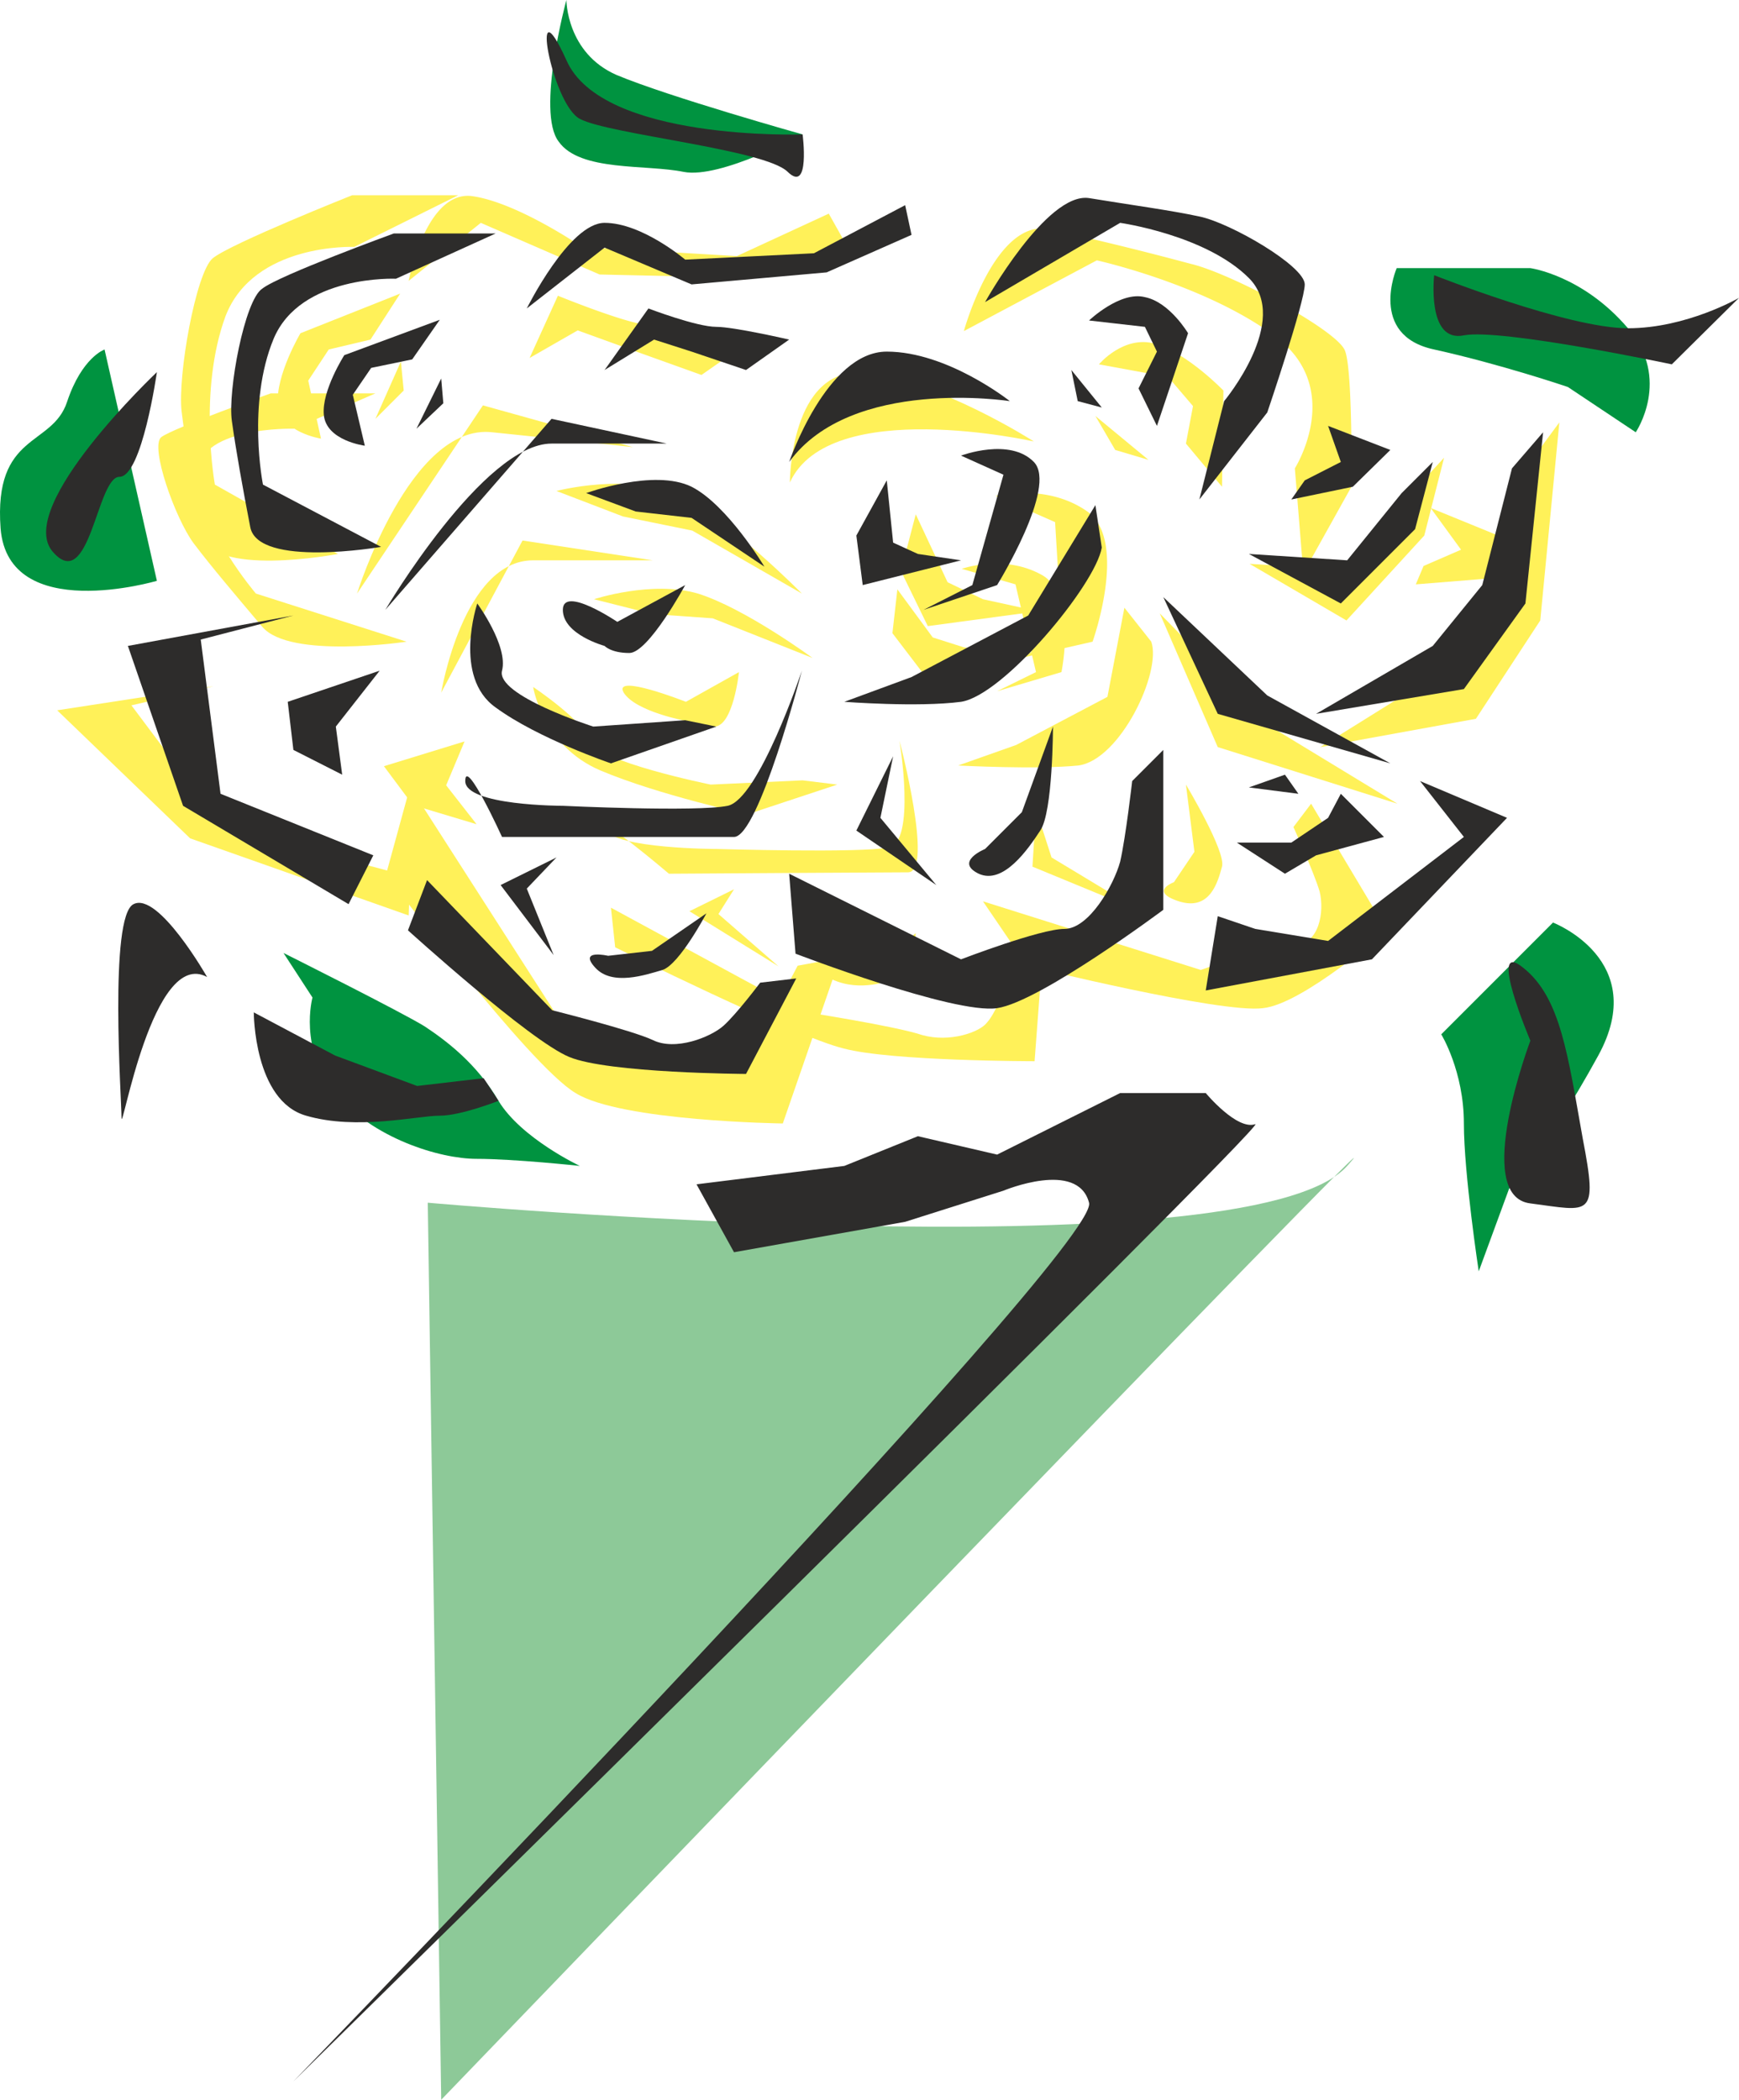
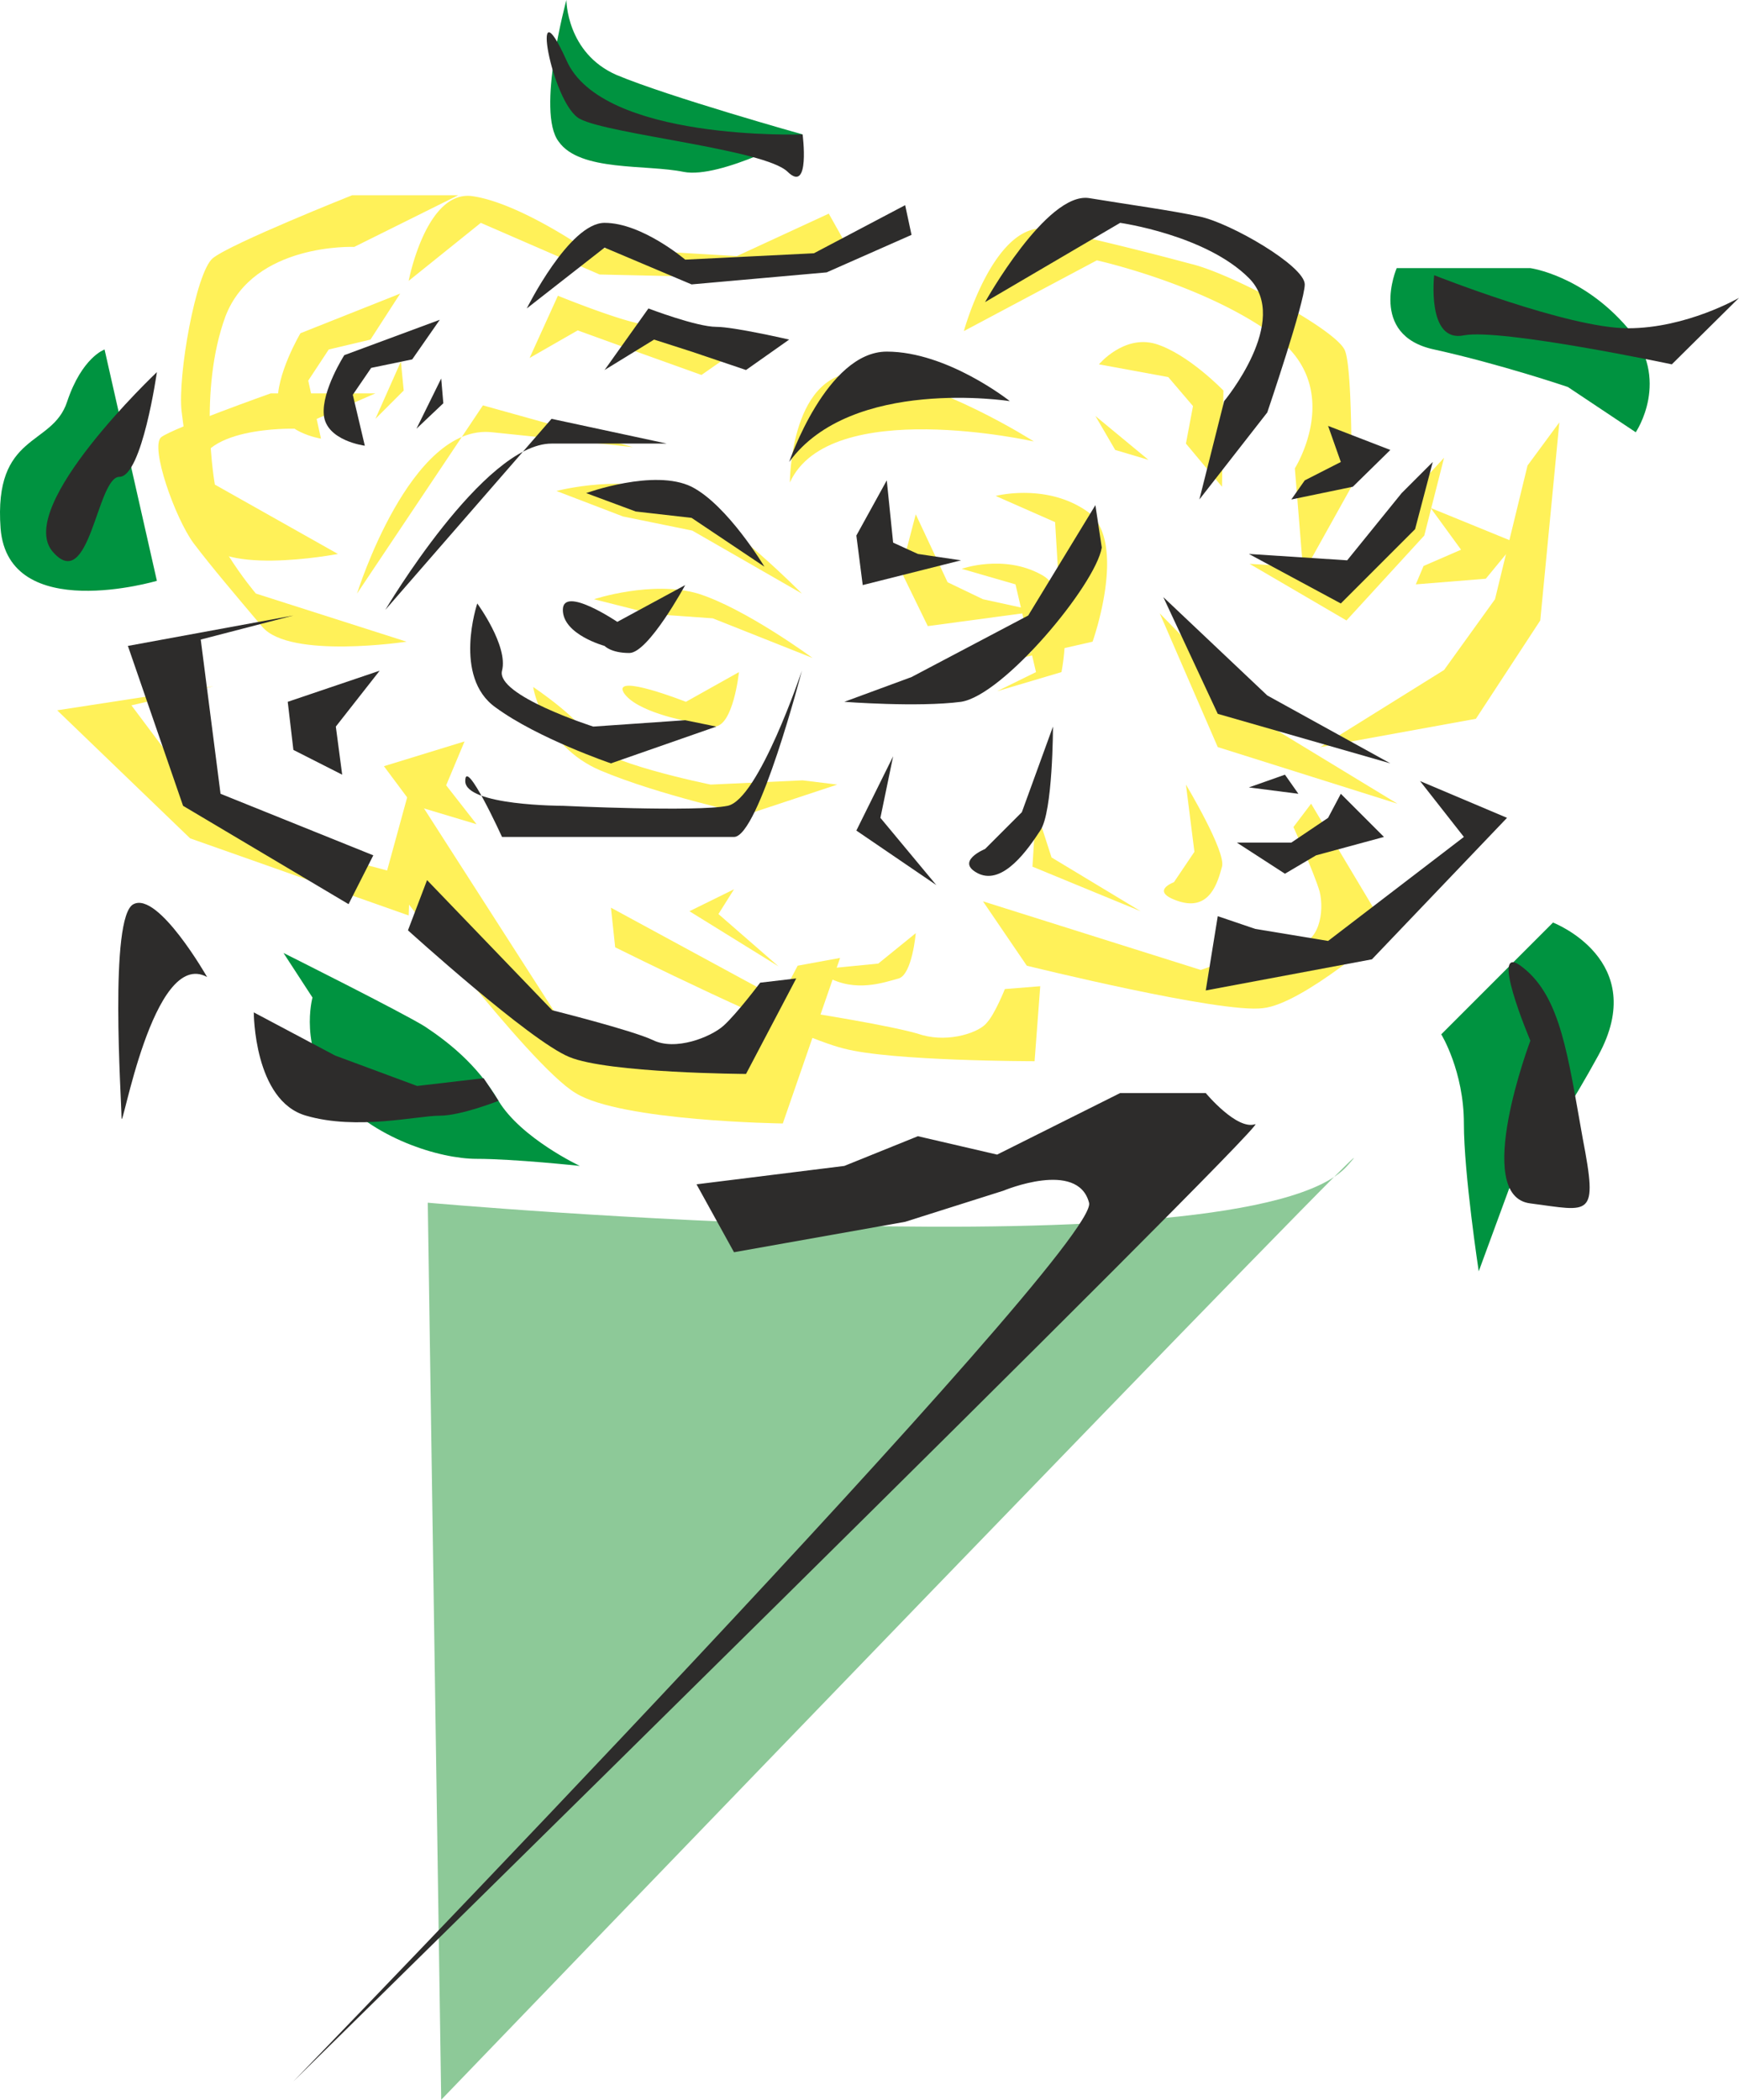
<svg xmlns="http://www.w3.org/2000/svg" height="284.928" viewBox="0 0 177.036 213.696" width="236.048">
  <path style="fill:#009340" d="M367.55 409.137s9.936 3.816 4.608 13.536c-5.4 9.864-9.072 13.536-9.072 13.536l-3.096 8.424s-1.512-9.936-1.512-15.048c0-5.328-2.304-9.072-2.304-9.072zm-76.392-80.208s-8.352 4.536-12.096 3.816c-3.816-.792-10.584 0-12.744-3.096-2.304-3.024.792-14.4.792-14.4s0 5.4 5.112 7.632c5.328 2.232 18.936 6.048 18.936 6.048zm60.48 13.608s-2.952 6.84 3.816 8.28c6.84 1.512 13.608 3.816 13.608 3.816l6.912 4.608s3.672-5.4-.792-10.584c-4.608-5.4-9.936-6.12-9.936-6.12zM225.422 374.36s-15.12 4.465-15.912-5.327c-.72-9.792 5.256-8.28 6.768-12.888 1.512-4.536 3.816-5.328 3.816-5.328z" transform="translate(-209.45 -315.249)" />
  <path style="fill:#8dc998" d="M252.998 437.649s83.592 7.488 93.6-3.744c9.936-11.088-92.232 95.04-92.232 95.04z" transform="translate(-209.45 -315.249)" />
  <path style="fill:#fff159" d="M248.75 404.24s14.544 19.44 19.296 22.249c4.608 2.88 21.096 3.096 21.096 3.096l5.832-16.848-4.32.792s-2.736 5.328-4.248 7.416-5.832 4.608-8.424 2.664c-2.52-2.016-11.952-5.184-11.952-5.184l-14.832-23.112zm95.112-12.96 15.84-2.88 6.552-10.007 1.944-20.16-3.24 4.392-3.312 13.608-5.184 7.2z" transform="translate(-209.45 -315.249)" />
  <path style="fill:#fff159" d="m327.518 377.673 5.904 13.608 18.288 5.76-13.032-7.92zm9.144-5.04 9.864 5.76 7.92-8.64 2.016-7.92-3.312 3.6-5.976 7.848zm-92.808-1.008s-13.104 2.52-13.968-2.16c-.864-4.68-1.512-8.856-1.944-12.312-.432-3.6 1.44-14.184 3.168-15.624 1.872-1.512 14.184-6.408 14.184-6.408h10.8l-10.584 5.256s-10.224-.432-13.104 7.056c-2.808 7.632-1.08 17.136-1.08 17.136z" transform="translate(-209.45 -315.249)" />
  <path style="fill:#fff159" d="M242.126 359.889s-4.176-.648-4.392-3.528c-.216-2.952 2.304-7.2 2.304-7.2l10.152-4.032-3.024 4.68-4.248 1.008-2.088 3.168zm5.544-2.016 2.88-2.88-.288-2.952zm18.432 7.344s7.344-1.944 12.528.504c5.328 2.664 12.456 9.936 12.456 9.936l-11.16-6.408-7.056-1.44zm-20.304 10.44s5.4-17.352 13.752-16.416c8.424.864 14.328 1.512 14.328 1.512l-15.264-4.248zm44.064-11.304s0-11.88 7.632-11.16c7.56.792 17.208 6.984 17.208 6.984s-20.808-4.68-24.84 4.176zm12.816 3.24-1.512 5.76 2.736 5.616 11.232-1.512-5.616-1.224-3.6-1.728z" transform="translate(-209.45 -315.249)" />
  <path style="fill:#fff159" d="M320.678 380.553s3.6-10.08-.432-13.176c-4.176-3.024-9.432-1.656-9.432-1.656l6.048 2.664.72 11.952-5.112 2.088zm-69.624-36.72s1.728-9.072 6.336-8.64c4.608.576 11.304 5.184 11.304 5.184l15.768.936 9.36-4.32 1.944 3.456-9.144 3.096-16.128-.36-12.096-5.256zm12.312 7.847 2.88-6.335s6.696 2.736 9 2.952c2.304.216 9.648 2.304 9.648 2.304l-4.032 2.808-7.632-2.736-4.968-1.8zm44.208-2.735s3.168-11.52 8.712-10.368a331.255 331.255 0 0 1 14.4 3.528c4.032.936 14.976 6.768 15.696 8.856.792 2.016.648 13.824.648 13.824l-4.896 8.784-.864-10.656s5.112-8.064-1.944-13.392c-7.128-5.328-18.216-7.776-18.216-7.776z" transform="translate(-209.45 -315.249)" />
  <path style="fill:#fff159" d="M321.326 352.329s2.52-3.024 5.76-2.088c3.312 1.008 6.912 4.752 6.912 4.752l-.144 9.792-3.672-4.392.72-3.816-2.52-2.952zm-.36 5.256 2.016 3.456 3.384 1.008zm34.128 9.36 8.64 3.528-3.024 3.672-7.128.576.792-1.872 3.816-1.656zm-91.368 18.215s.936 5.977 6.84 8.497c5.976 2.52 14.976 4.464 14.976 4.464l9.144-3.024-3.528-.432-9.36.432s-11.736-2.376-12.312-4.464c-.576-2.016-5.76-5.472-5.76-5.472zm6.192-8.927s5.904-1.944 10.584-.576c4.824 1.512 11.664 6.552 11.664 6.552l-10.152-4.032-6.12-.432zm14.76 7.416s-.576 5.544-2.52 5.544c-2.016 0-2.88-.576-2.88-.576s-5.112-.936-6.336-2.88c-1.152-2.016 6.336.936 6.336.936z" transform="translate(-209.45 -315.249)" />
-   <path style="fill:#fff159" d="M301.022 390.633s1.728 10.44-1.152 10.872c-2.88.576-17.424.144-17.424.144s-10.368 0-11.448-2.016c-1.152-2.016 6.552 4.536 6.552 4.536s21.816-.144 24.336-.144c2.664 0-.864-13.392-.864-13.392zm-46.656-4.896s2.232-13.464 9.36-13.464h12.168l-13.248-2.016zm72.288-5.184c1.08 3.096-3.168 12.024-7.416 12.6-4.248.432-12.24 0-12.24 0l5.904-2.088 9.288-4.896 1.728-9.072zm-25.848-5.328-.504 4.464 3.024 3.96 9.072-1.944-4.824-.576-3.168-1.008z" transform="translate(-209.45 -315.249)" />
  <path style="fill:#fff159" d="M317.51 383.649s1.656-7.992-2.088-9.936c-3.816-2.088-8.064-.576-8.064-.576l5.472 1.584 2.088 8.928-3.96 1.944zm-3.528 29.88s19.8 4.896 24.048 4.32c4.104-.432 12.6-7.92 12.6-7.92l-7.704-12.888-1.8 2.376s2.088 4.608 2.664 6.552c.504 2.016 0 5.472-2.664 5.472-2.448 0-9.432 2.52-9.432 2.52l-22.176-6.984z" transform="translate(-209.45 -315.249)" />
  <path style="fill:#fff159" d="M330.182 395.097s4.104 6.84 3.672 8.352c-.432 1.584-1.224 4.536-4.392 3.528-3.096-1.008-.504-1.944-.504-1.944l2.088-3.096zm-15.264 2.52 1.584 4.896 9.072 5.472-11.016-4.536zm-42.84 14.04s18.216 9.072 23.256 10.296c4.824 1.296 19.44 1.296 19.44 1.296l.576-7.632-3.6.288s-1.008 2.52-1.8 3.384c-.72 1.008-3.816 2.088-6.624 1.296-2.808-.936-12.168-2.376-12.168-2.376l-19.512-10.584z" transform="translate(-209.45 -315.249)" />
  <path style="fill:#fff159" d="M302.678 410.217s-.36 4.176-1.728 4.608c-1.584.432-4.392 1.44-7.272-.144-2.808-1.512.792-.936.792-.936l4.392-.432zm-18.504-4.464-1.584 2.52 6.12 5.328-9.072-5.616zm-33.336-25.2s-11.88 1.8-14.688-1.512c-2.736-3.24-5.184-6.12-6.984-8.496-1.872-2.52-4.464-9.792-3.312-10.8 1.224-.936 11.16-4.464 11.16-4.464h10.656l-8.28 3.6s-10.224-.288-9.792 4.896c.288 5.328 5.904 11.88 5.904 11.88zm-35.568 6.984 13.536 13.032 22.248 7.848.144-3.96-19.08-5.04-9.288-12.384 8.352-1.944zm41.472 3.168-8.208 2.52 2.952 3.96 6.48 1.944-3.096-3.96z" transform="translate(-209.45 -315.249)" />
  <path style="fill:#2d2c2b" d="M258.038 376.665s-2.52 7.488 1.872 10.584c4.32 3.168 11.736 5.688 11.736 5.688l10.728-3.744-3.168-.648-9.36.648s-9.936-3.168-9.288-5.688c.648-2.52-2.52-6.84-2.52-6.84zm11.088-11.232s6.912-2.52 10.728-.648c3.672 1.872 7.416 8.136 7.416 8.136l-7.416-4.968-5.688-.648zm10.08 9.36s-3.744 6.912-5.688 6.912c-1.872 0-2.52-.72-2.52-.72s-4.248-1.152-4.248-3.672c0-2.52 5.544 1.224 5.544 1.224z" transform="translate(-209.45 -315.249)" />
  <path style="fill:#2d2c2b" d="M291.086 383.505s-4.392 13.104-7.56 13.752c-3.168.648-16.776 0-16.776 0s-9.936 0-9.936-2.52 3.744 5.688 3.744 5.688h23.616c2.52 0 6.912-16.92 6.912-16.92zm-42.408-6.192s10.008-16.92 16.92-16.92h11.736l-11.736-2.52zm41.112-15.048s3.816-11.232 9.936-11.232c6.192 0 12.528 5.04 12.528 5.04s-16.128-2.52-22.464 6.192zm31.824 8.712c-.648 3.816-10.008 15.048-14.328 15.696-4.392.576-11.88 0-11.88 0l6.84-2.52 11.88-6.264 6.84-11.232zm-21.888-6.84-3.096 5.616.648 5.04 10.008-2.52-4.392-.648-2.52-1.152z" transform="translate(-209.45 -315.249)" />
-   <path style="fill:#2d2c2b" d="M310.958 374.793s6.192-10.008 3.744-12.528c-2.448-2.52-7.416-.648-7.416-.648l4.32 1.944-3.168 11.232-4.968 2.52zm-20.52 37.512s16.128 6.192 20.52 5.544c4.392-.648 16.92-10.008 16.92-10.008v-16.272l-3.168 3.168s-.648 5.688-1.224 8.208c-.648 2.376-3.168 6.84-5.688 6.84-2.448 0-10.512 3.096-10.512 3.096l-17.496-8.712z" transform="translate(-209.45 -315.249)" />
  <path style="fill:#2d2c2b" d="M316.646 389.193s0 8.712-1.296 10.584c-1.224 1.872-3.744 5.544-6.264 4.392-2.52-1.224.648-2.52.648-2.52l3.744-3.744zm-16.272 3.024-1.296 6.264 5.688 6.84-8.136-5.544zm-37.296-45.577s4.32-8.711 7.92-8.711c3.816 0 8.208 3.744 8.208 3.744l13.104-.648 9.288-4.896.648 3.024-8.64 3.816-13.752 1.224-8.856-3.744zm7.92 6.265 4.464-6.264s4.896 1.872 6.912 1.872c1.8 0 7.416 1.296 7.416 1.296l-4.392 3.096-5.544-1.872-3.816-1.224zm38.736-6.912s6.264-11.232 10.584-10.584c4.392.72 8.208 1.224 11.232 1.872 3.168.648 10.728 5.04 10.728 6.912 0 1.8-3.816 13.032-3.816 13.032l-6.912 8.856 2.52-10.008s6.84-8.208 2.52-12.528c-4.392-4.392-13.104-5.616-13.104-5.616z" transform="translate(-209.45 -315.249)" />
-   <path style="fill:#2d2c2b" d="M320.318 347.865s3.168-3.024 5.688-2.376c2.52.504 4.392 3.672 4.392 3.672l-3.168 9.432-1.872-3.816 1.872-3.744-1.224-2.52zm-1.8 5.04.648 3.168 2.448.648zm24.912 34.992 15.048-2.52 6.264-8.712 1.8-17.424-3.168 3.672-3.024 11.88-5.04 6.192z" transform="translate(-209.45 -315.249)" />
  <path style="fill:#2d2c2b" d="m327.878 376.017 5.544 11.88 17.568 5.04-12.528-6.912zm8.712-4.392 9.36 5.04 7.56-7.56 1.8-6.84-3.168 3.168-5.544 6.84zm8.064-13.032 6.336 2.448-3.816 3.744-6.264 1.296 1.368-1.944 3.672-1.872zm18.216 39.887-13.752 14.4-16.92 3.169 1.224-7.56 3.816 1.296 7.416 1.224 13.824-10.584-4.464-5.688z" transform="translate(-209.45 -315.249)" />
  <path style="fill:#2d2c2b" d="m335.366 401 4.896 3.169 3.168-1.872 6.912-1.872-4.392-4.392-1.296 2.448-3.744 2.52zm1.224-5.615 3.672-1.296 1.368 1.944zm-85.608 14.544s12.384 11.232 16.416 12.888c3.96 1.656 18 1.728 18 1.728l5.112-9.72-3.672.432s-2.376 3.168-3.744 4.392c-1.296 1.152-4.896 2.592-7.2 1.44-2.16-1.008-10.224-3.024-10.224-3.024l-12.744-13.248z" transform="translate(-209.45 -315.249)" />
-   <path style="fill:#2d2c2b" d="M281.366 408.2s-2.736 5.185-4.464 5.76c-1.728.505-5.112 1.657-6.84-.215-1.8-1.944 1.296-1.224 1.296-1.224l4.464-.504zm-15.264-5.687-3.024 3.168 2.736 6.768-5.4-7.128zm-17.856-31.608s-12.528 2.16-13.32-2.016c-.792-4.104-1.44-7.704-1.872-10.8-.432-3.024 1.296-12.312 3.096-13.464 1.728-1.368 13.392-5.616 13.392-5.616h10.368l-10.152 4.608s-9.72-.432-12.456 6.12c-2.736 6.624-1.08 14.832-1.08 14.832z" transform="translate(-209.45 -315.249)" />
  <path style="fill:#2d2c2b" d="M246.59 360.609s-3.96-.504-4.176-3.168c-.216-2.448 2.088-6.048 2.088-6.048l9.72-3.6-2.808 4.032-4.176.864-1.872 2.736zm5.256-1.729 2.736-2.591-.216-2.52zm-29.376 22.105 5.616 16.272 16.848 10.008 2.52-4.968-15.552-6.264-2.016-15.696 9.432-2.448z" transform="translate(-209.45 -315.249)" />
  <path style="fill:#2d2c2b" d="m248.102 383.505-9.36 3.168.576 4.896 4.968 2.52-.648-4.896zm75.384 42.984h8.712s3.168 3.816 5.04 3.168c1.872-.648-97.92 97.416-97.92 97.416s82.296-84.96 81-89.424c-1.152-4.392-8.712-1.224-8.712-1.224l-10.008 3.168-17.424 3.096-3.816-6.912 15.048-1.872 7.488-3.024 8.064 1.872zm-92.952-11.809s-4.968-8.711-7.488-7.415c-2.52 1.224-1.224 19.944-1.224 21.744 0 1.872 3.168-17.352 8.712-14.328zm-5.112-61.56s-14.4 13.609-10.656 18.217c3.816 4.536 4.536-7.56 6.84-7.56 2.304 0 3.816-10.656 3.816-10.656zm139.824 68.04s-5.976 15.84 0 16.56c6.12.793 6.912 1.585 5.328-6.623-1.512-8.424-2.232-14.328-6.048-17.352-3.744-3.096.72 7.416.72 7.416zm-74.088-92.231s-20.448.72-24.048-7.56c-3.816-8.424-1.512 4.464 1.368 5.976 2.952 1.584 18.864 3.096 21.168 5.4 2.304 2.232 1.512-3.816 1.512-3.816zm64.296 14.328s13.608 5.4 19.728 5.4c5.976 0 11.304-3.096 11.304-3.096l-6.84 6.768s-17.352-3.672-21.168-2.952c-3.816.792-3.024-6.12-3.024-6.12z" transform="translate(-209.45 -315.249)" />
  <path style="fill:#009340" d="M241.262 416.769s-1.44 5.184 2.304 9.72c3.816 4.608 10.656 6.696 14.4 6.696 3.816 0 10.512.72 10.512.72s-5.976-2.808-8.28-6.624c-2.232-3.816-5.328-6.12-7.488-7.56-2.304-1.44-14.4-7.488-14.4-7.488z" transform="translate(-209.45 -315.249)" />
  <path style="fill:#2d2c2b" d="M235.286 418.28s0 9 5.328 10.513c5.184 1.512 11.304 0 13.608 0 2.16 0 5.976-1.512 5.976-1.512l-1.512-2.304-6.768.792-8.352-3.096z" transform="translate(-209.45 -315.249)" />
</svg>